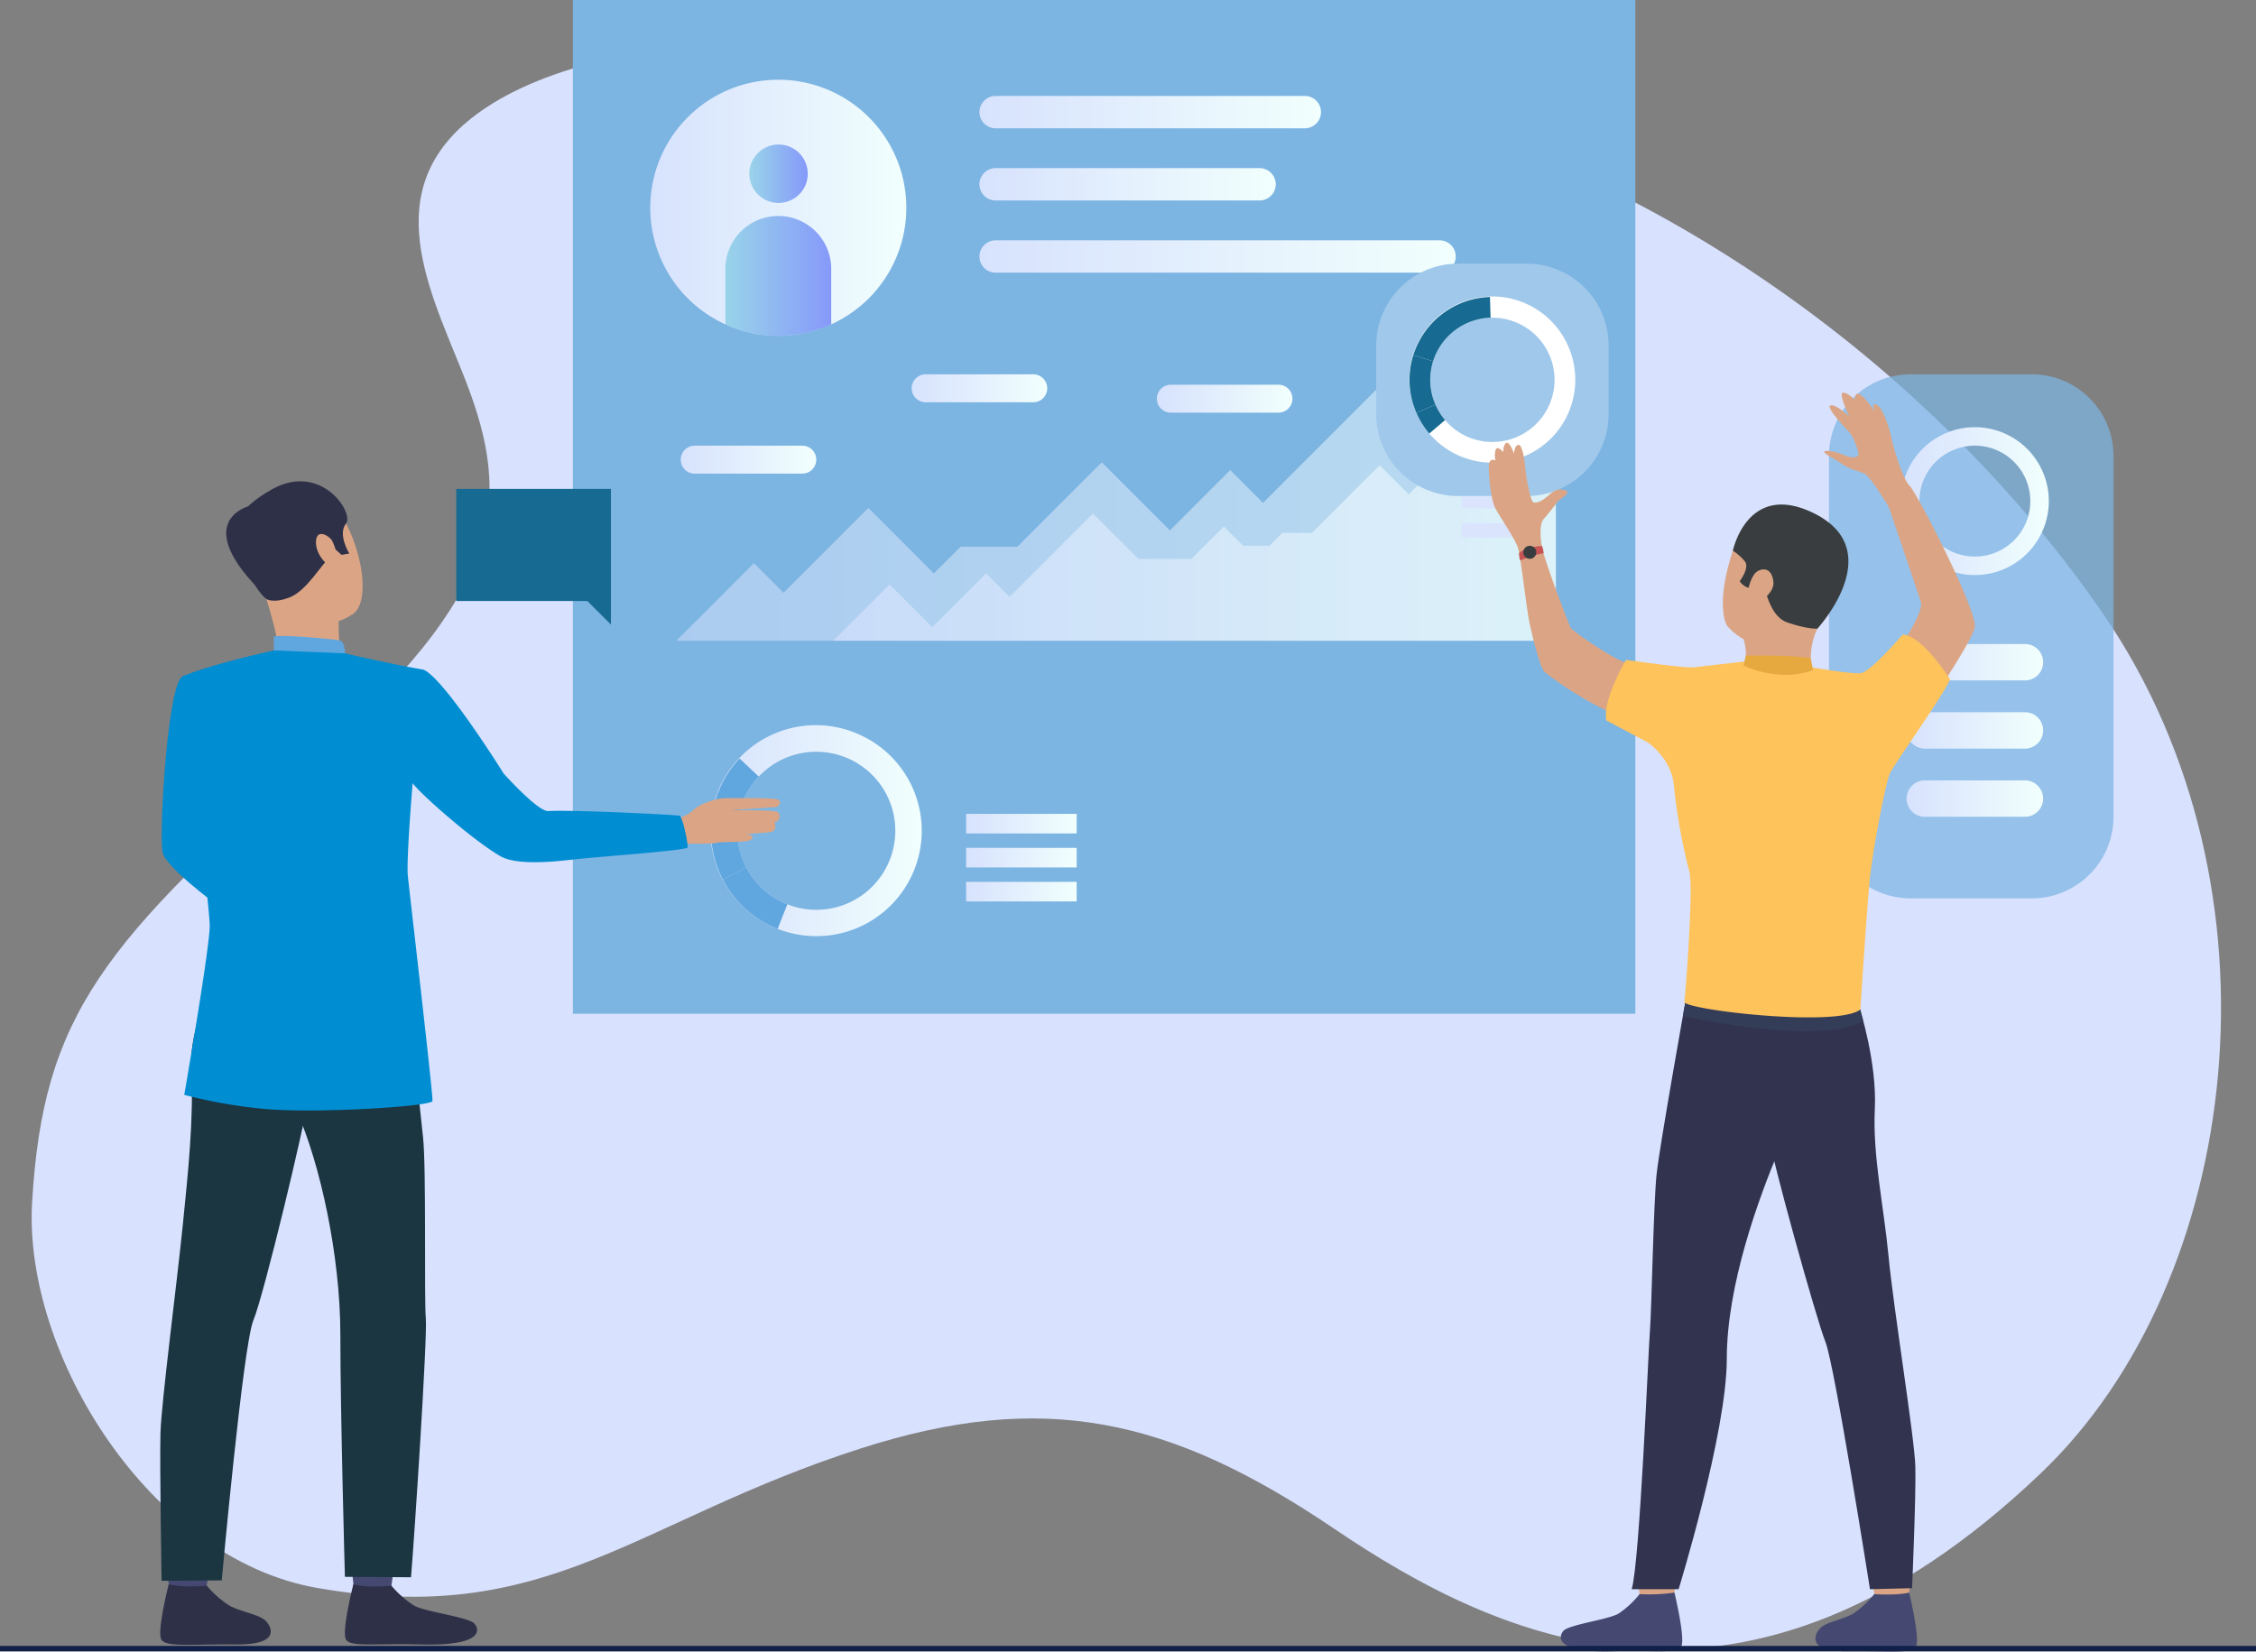
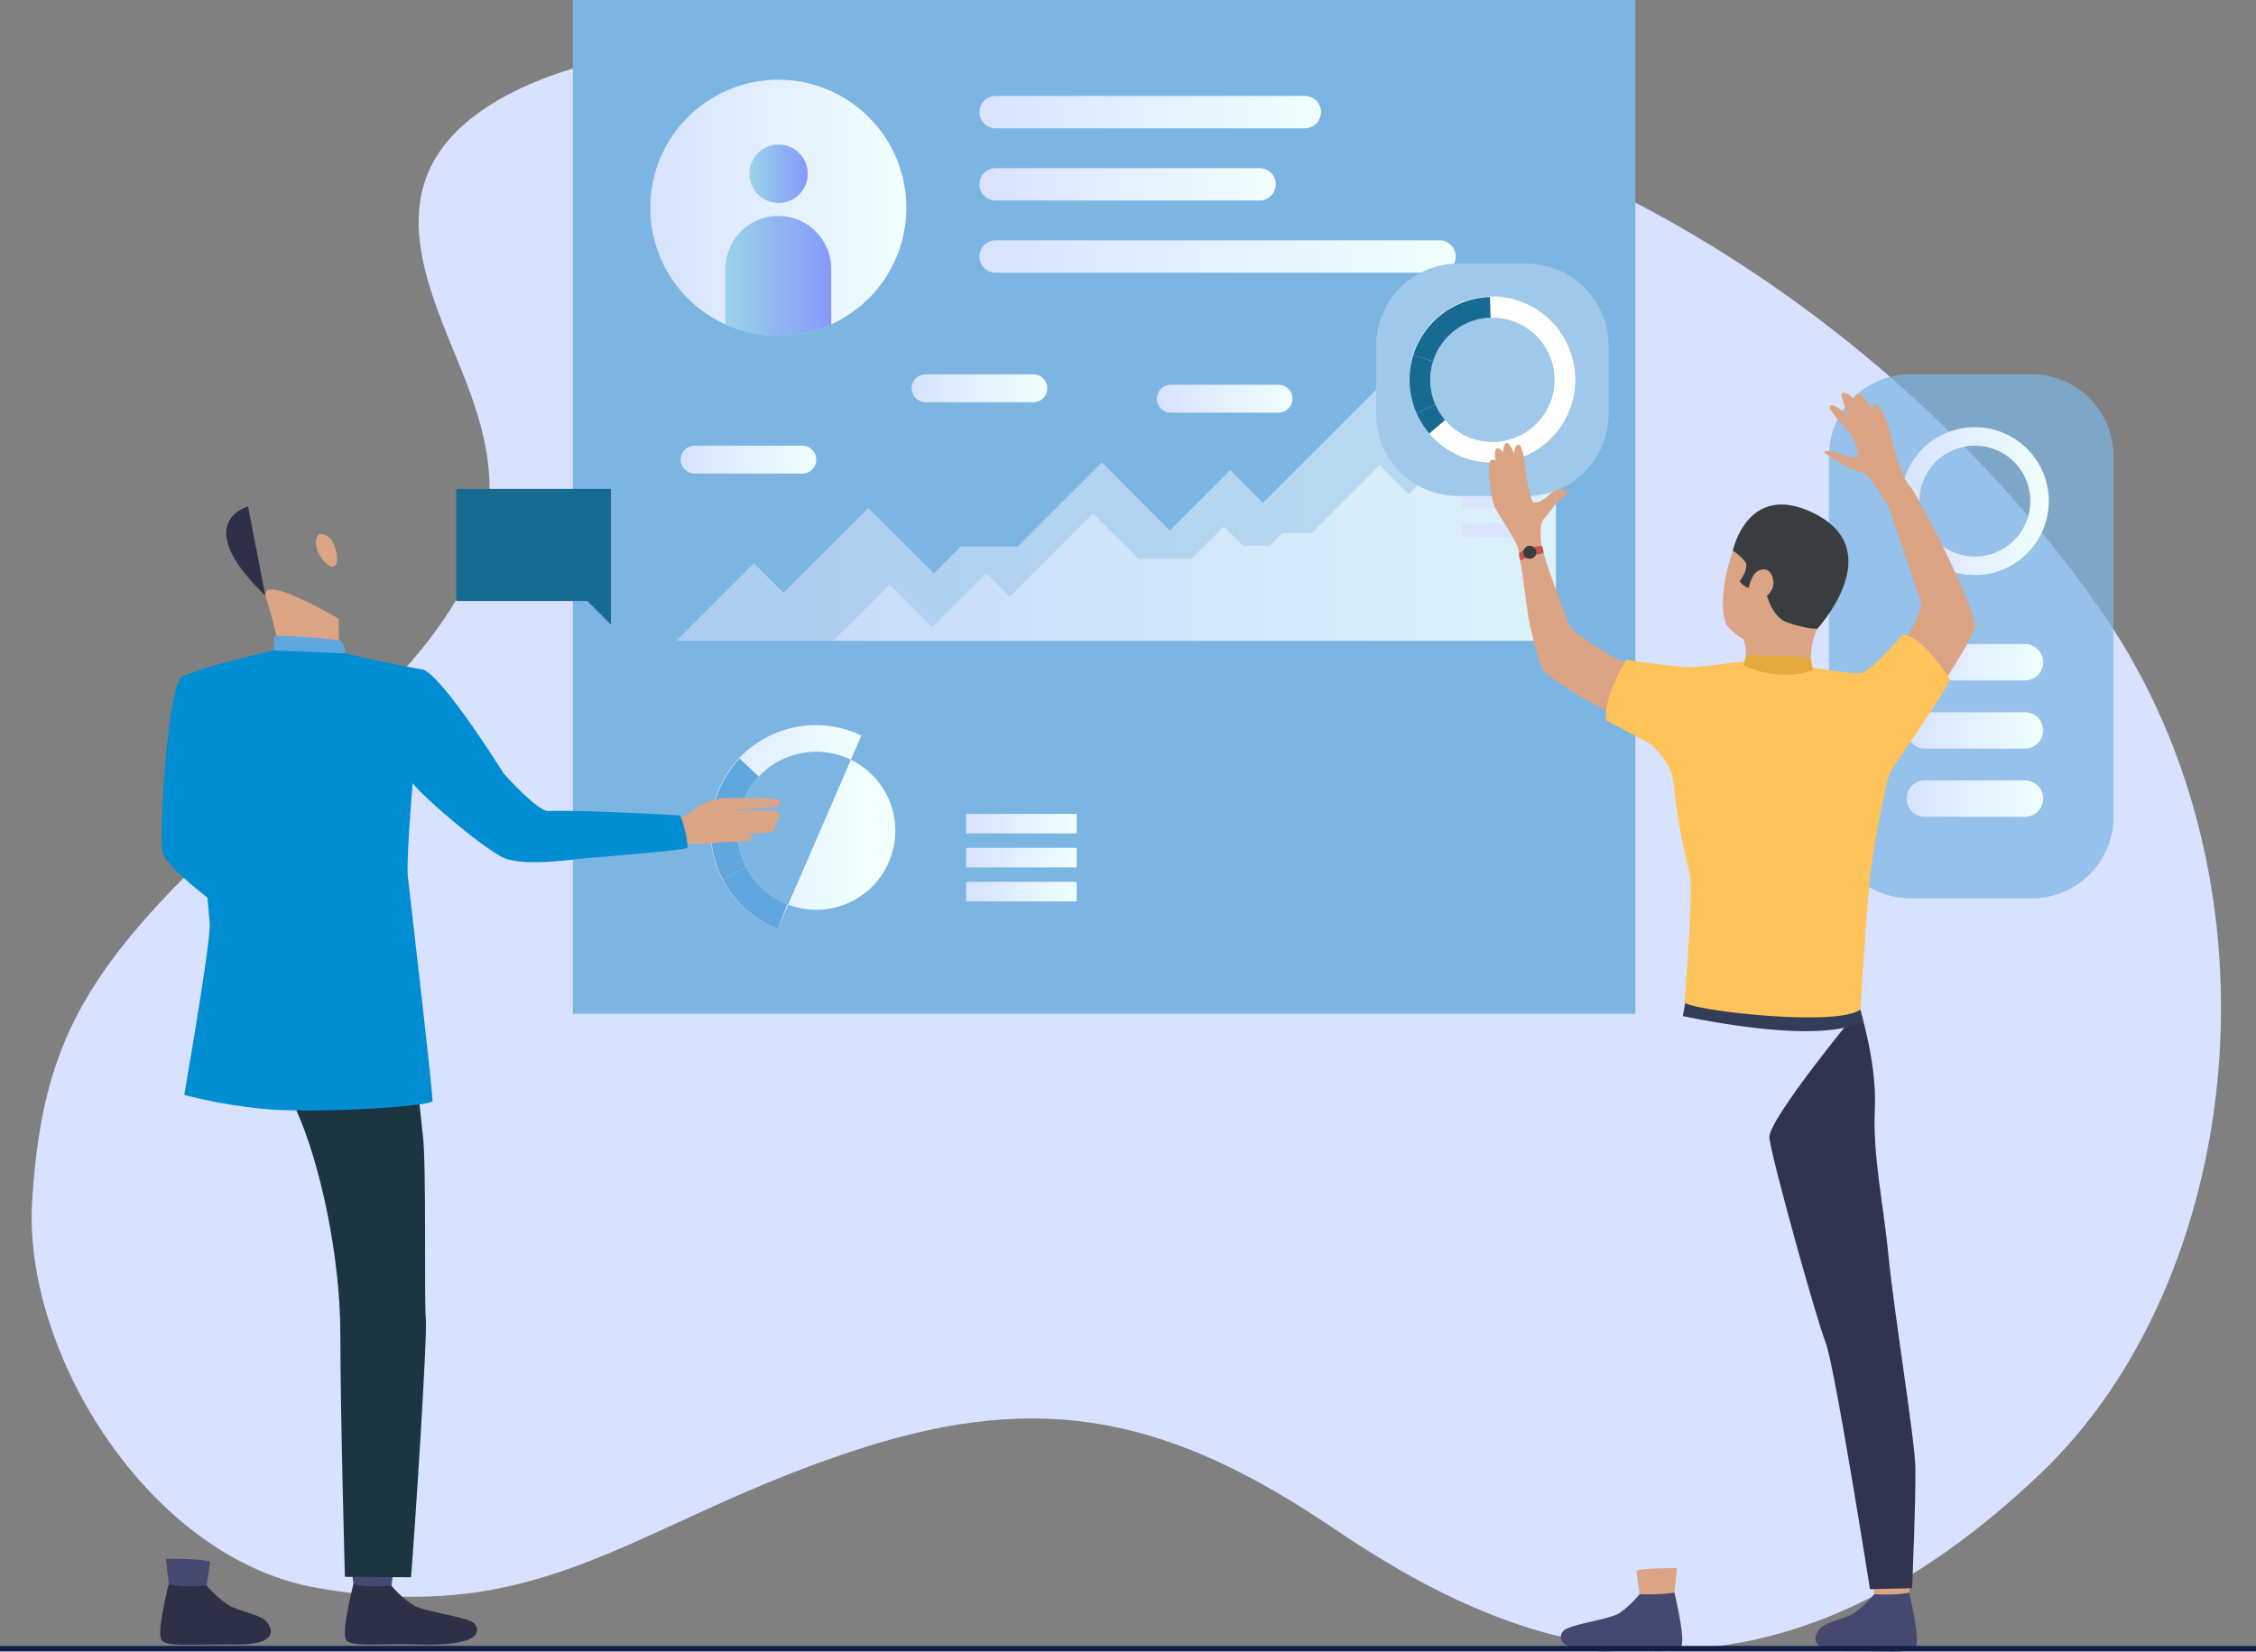
<svg xmlns="http://www.w3.org/2000/svg" width="570" height="417.355" viewBox="0 0 570 417.355">
  <rect x="0" y="0" width="570" height="417.355" fill="#808080" stroke="none" />
  <defs>
    <linearGradient id="linear-gradient" y1="0.5" x2="1" y2="0.5" gradientUnits="objectBoundingBox">
      <stop offset="0" stop-color="#d7e2fd" />
      <stop offset="1" stop-color="#f1fffd" />
    </linearGradient>
    <linearGradient id="linear-gradient-2" y1="0.5" x2="1" y2="0.5" gradientUnits="objectBoundingBox">
      <stop offset="0" stop-color="#7ecbe3" />
      <stop offset="1" stop-color="#6076fa" />
    </linearGradient>
  </defs>
  <g id="Visitor_Management_About" transform="translate(-178 -3098.068)">
    <g id="Group_315880" data-name="Group 315880" transform="translate(-5146.179 11246.6)">
      <path id="Path_144867" data-name="Path 144867" d="M1646.863,613.512c50.911-48.6,63.074-147.825,15.918-216.815-39.3-57.5-111.7-116.651-202.928-133.893s-171.152-17.223-205.717,5.555c-28.286,18.641-15.138,44.6-6.267,66.664,11.841,29.451,13.586,52.833-35.128,95.617-55.61,48.838-70.662,67.172-73.449,114.4-2.267,38.409,29.8,90.071,71.876,97.475,58.577,10.308,80.32-16.916,137.628-35.268,45.973-14.722,77.859-7.838,119.541,20.377S1572.15,684.832,1646.863,613.512Z" transform="translate(4193 -8389.796)" fill="#d8e1fe" />
      <g id="Group_315743" data-name="Group 315743" transform="translate(5439.458 -8155.6)">
        <g id="Group_315879" data-name="Group 315879" transform="translate(0 0)">
          <rect id="Rectangle_164810" data-name="Rectangle 164810" width="268.437" height="256.175" transform="translate(29.472 7.068)" fill="#7cb4e2" />
          <g id="Group_315760" data-name="Group 315760" transform="translate(49.008 27.221)">
            <path id="Path_145157" data-name="Path 145157" d="M1684.141,316.4a32.355,32.355,0,1,1-32.355-32.356A32.36,32.36,0,0,1,1684.141,316.4Z" transform="translate(-1619.431 -284.048)" fill="url(#linear-gradient)" />
            <path id="Path_145158" data-name="Path 145158" d="M1711.136,341.734a7.378,7.378,0,1,1-7.378-7.377A7.378,7.378,0,0,1,1711.136,341.734Z" transform="translate(-1671.34 -317.985)" opacity="0.72" fill="url(#linear-gradient-2)" />
            <path id="Path_145159" data-name="Path 145159" d="M1704.506,403.207v14.03a32.451,32.451,0,0,1-26.743,0v-14.03a13.371,13.371,0,0,1,26.743,0Z" transform="translate(-1658.78 -355.41)" opacity="0.72" fill="url(#linear-gradient-2)" />
          </g>
          <path id="Path_145160" data-name="Path 145160" d="M1957.244,304.794h-78.116a4.089,4.089,0,0,1-4.091-4.089h0a4.091,4.091,0,0,1,4.091-4.091h78.116a4.09,4.09,0,0,1,4.089,4.091h0A4.089,4.089,0,0,1,1957.244,304.794Z" transform="translate(-1742.849 -265.304)" fill="url(#linear-gradient)" />
          <path id="Path_145161" data-name="Path 145161" d="M1945.811,360.852h-66.683a4.089,4.089,0,0,1-4.091-4.09h0a4.09,4.09,0,0,1,4.091-4.09h66.683a4.09,4.09,0,0,1,4.09,4.09h0A4.089,4.089,0,0,1,1945.811,360.852Z" transform="translate(-1742.849 -303.119)" fill="url(#linear-gradient)" />
          <path id="Path_145162" data-name="Path 145162" d="M1991.288,416.911H1879.128a4.089,4.089,0,0,1-4.091-4.089h0a4.09,4.09,0,0,1,4.091-4.09h112.159a4.09,4.09,0,0,1,4.09,4.09h0A4.09,4.09,0,0,1,1991.288,416.911Z" transform="translate(-1742.849 -340.935)" fill="url(#linear-gradient)" />
          <g id="Group_315761" data-name="Group 315761" transform="translate(55.614 93.364)" opacity="0.52">
            <path id="Path_145163" data-name="Path 145163" d="M1639.731,562.919l19.59-19.591,7.469,7.47,21.44-21.44,16.555,16.554,6.755-6.753h14.344l21.326-21.328,17.208,17.208,15.253-15.251,8.285,8.284L1828.73,487.3l33.248,33.249v42.372Z" transform="translate(-1639.731 -487.297)" fill="url(#linear-gradient)" />
          </g>
          <g id="Group_315762" data-name="Group 315762" transform="translate(95.253 94.884)" opacity="0.64">
            <path id="Path_145164" data-name="Path 145164" d="M1761.537,566.069l14.22-14.22,10.8,10.8,13.594-13.594,5.927,5.927,21.063-21.061,11.487,11.485H1852l8.214-8.214,4.868,4.868h6.662l3.266-3.267h7.5l17.077-17.076,7.356,7.357,37.111-37.112v74.1Z" transform="translate(-1761.537 -491.968)" fill="url(#linear-gradient)" />
          </g>
          <g id="Group_315763" data-name="Group 315763" transform="translate(346.834 101.657)" opacity="0.72">
            <path id="Rectangle_164811" data-name="Rectangle 164811" d="M20.623,0H51.255A20.624,20.624,0,0,1,71.879,20.624V111.8a20.627,20.627,0,0,1-20.627,20.627H20.624A20.624,20.624,0,0,1,0,111.808V20.623A20.623,20.623,0,0,1,20.623,0Z" fill="#7cb4e2" />
          </g>
          <g id="Group_315765" data-name="Group 315765" transform="translate(366.435 169.813)">
            <g id="Group_315764" data-name="Group 315764">
              <path id="Rectangle_164812" data-name="Rectangle 164812" d="M4.6,0H29.908a4.6,4.6,0,0,1,4.6,4.6v0a4.6,4.6,0,0,1-4.6,4.6H4.6A4.6,4.6,0,0,1,0,4.6v0A4.6,4.6,0,0,1,4.6,0Z" fill="url(#linear-gradient)" />
            </g>
          </g>
          <g id="Group_315767" data-name="Group 315767" transform="translate(366.435 187.044)">
            <g id="Group_315766" data-name="Group 315766">
              <path id="Rectangle_164813" data-name="Rectangle 164813" d="M4.6,0H29.909a4.6,4.6,0,0,1,4.6,4.6v0a4.6,4.6,0,0,1-4.6,4.6H4.6A4.6,4.6,0,0,1,0,4.6v0A4.6,4.6,0,0,1,4.6,0Z" fill="url(#linear-gradient)" />
            </g>
          </g>
          <g id="Group_315769" data-name="Group 315769" transform="translate(366.435 204.274)">
            <g id="Group_315768" data-name="Group 315768">
              <path id="Rectangle_164814" data-name="Rectangle 164814" d="M4.6,0H29.908a4.6,4.6,0,0,1,4.6,4.6v0a4.6,4.6,0,0,1-4.6,4.6H4.6A4.6,4.6,0,0,1,0,4.6v0A4.6,4.6,0,0,1,4.6,0Z" fill="url(#linear-gradient)" />
            </g>
          </g>
          <g id="Group_315772" data-name="Group 315772" transform="translate(365.002 115.013)">
            <g id="Group_315771" data-name="Group 315771">
              <g id="Group_315770" data-name="Group 315770">
                <path id="Path_145165" data-name="Path 145165" d="M2626.73,566.219a18.682,18.682,0,1,0-35.183,12.582q.212.594.459,1.165a18.683,18.683,0,0,0,34.723-13.747Zm-12.874,19.48a13.995,13.995,0,0,1-17.562-7.6c-.122-.285-.239-.576-.344-.874a14.007,14.007,0,1,1,17.905,8.473Z" transform="translate(-2590.451 -553.822)" fill="url(#linear-gradient)" />
              </g>
            </g>
          </g>
          <path id="Rectangle_164815" data-name="Rectangle 164815" d="M3.535,0H30.72a3.535,3.535,0,0,1,3.535,3.535v0a3.534,3.534,0,0,1-3.534,3.534H3.535A3.535,3.535,0,0,1,0,3.535v0A3.535,3.535,0,0,1,3.535,0Z" transform="translate(56.708 119.69)" fill="url(#linear-gradient)" />
          <path id="Rectangle_164816" data-name="Rectangle 164816" d="M3.534,0H30.721a3.534,3.534,0,0,1,3.534,3.534v0A3.535,3.535,0,0,1,30.72,7.069H3.534A3.534,3.534,0,0,1,0,3.534v0A3.534,3.534,0,0,1,3.534,0Z" transform="translate(115.061 101.657)" fill="url(#linear-gradient)" />
          <path id="Rectangle_164817" data-name="Rectangle 164817" d="M3.536,0H30.72a3.534,3.534,0,0,1,3.534,3.534v0a3.533,3.533,0,0,1-3.533,3.533H3.533A3.533,3.533,0,0,1,0,3.536v0A3.536,3.536,0,0,1,3.536,0Z" transform="translate(177.015 104.282)" fill="url(#linear-gradient)" />
          <g id="Group_315779" data-name="Group 315779" transform="translate(64.325 190.368)">
            <g id="Group_315774" data-name="Group 315774" transform="translate(0 0)">
              <g id="Group_315773" data-name="Group 315773">
-                 <path id="Path_145166" data-name="Path 145166" d="M1704.527,787.948a26.631,26.631,0,1,0-22.78,48.144c.541.257,1.088.494,1.637.71a26.631,26.631,0,0,0,21.142-48.855Zm6.659,32.612a19.94,19.94,0,0,1-25.36,10.04c-.412-.161-.822-.339-1.228-.53a19.967,19.967,0,1,1,26.588-9.509Z" transform="translate(-1666.5 -785.383)" fill="url(#linear-gradient)" />
+                 <path id="Path_145166" data-name="Path 145166" d="M1704.527,787.948a26.631,26.631,0,1,0-22.78,48.144c.541.257,1.088.494,1.637.71Zm6.659,32.612a19.94,19.94,0,0,1-25.36,10.04c-.412-.161-.822-.339-1.228-.53a19.967,19.967,0,1,1,26.588-9.509Z" transform="translate(-1666.5 -785.383)" fill="url(#linear-gradient)" />
              </g>
            </g>
            <g id="Group_315776" data-name="Group 315776" transform="translate(0 8.371)">
              <g id="Group_315775" data-name="Group 315775">
                <path id="Path_145167" data-name="Path 145167" d="M1675.451,838.643l-5.9,3.094a26.674,26.674,0,0,1,4.2-30.629l4.852,4.572a20,20,0,0,0-3.148,22.963Z" transform="translate(-1666.5 -811.108)" fill="#60a6df" />
              </g>
            </g>
            <g id="Group_315778" data-name="Group 315778" transform="translate(3.047 35.906)">
              <g id="Group_315777" data-name="Group 315777">
                <path id="Path_145168" data-name="Path 145168" d="M1692.143,905.03l-2.442,6.2c-.549-.216-1.1-.453-1.637-.71a26.51,26.51,0,0,1-12.2-11.709l5.9-3.094a19.881,19.881,0,0,0,9.146,8.779C1691.321,904.69,1691.731,904.869,1692.143,905.03Z" transform="translate(-1675.864 -895.72)" fill="#60a6df" />
              </g>
            </g>
          </g>
          <rect id="Rectangle_164818" data-name="Rectangle 164818" width="13.657" height="3.679" transform="translate(254.053 124.501)" fill="#dae5fd" />
          <rect id="Rectangle_164819" data-name="Rectangle 164819" width="13.657" height="3.68" transform="translate(254.053 131.86)" fill="#dae5fd" />
          <rect id="Rectangle_164820" data-name="Rectangle 164820" width="13.657" height="3.679" transform="translate(254.053 139.22)" fill="#dae5fd" />
          <path id="Rectangle_164821" data-name="Rectangle 164821" d="M20.705,0H38.019a20.7,20.7,0,0,1,20.7,20.7V38.02a20.7,20.7,0,0,1-20.7,20.7H20.705A20.705,20.705,0,0,1,0,38.017V20.705A20.705,20.705,0,0,1,20.705,0Z" transform="translate(232.435 73.693)" fill="#a0c8ea" />
          <g id="Group_315825" data-name="Group 315825" transform="translate(240.851 82.109)">
            <g id="Group_315818" data-name="Group 315818">
              <g id="Group_315817" data-name="Group 315817">
                <path id="Path_145187" data-name="Path 145187" d="M2403.253,595.669a20.939,20.939,0,1,0-39.432,14.1q.237.664.515,1.305a20.94,20.94,0,0,0,38.917-15.408ZM2388.824,617.5a15.675,15.675,0,0,1-19.681-8.518c-.139-.319-.268-.647-.389-.979a15.7,15.7,0,1,1,20.07,9.5Z" transform="translate(-2362.592 -581.775)" fill="#fff" />
              </g>
            </g>
            <g id="Group_315820" data-name="Group 315820" transform="translate(0.956 0.009)">
              <g id="Group_315819" data-name="Group 315819">
                <path id="Path_145188" data-name="Path 145188" d="M2370.531,598.061l-5-1.562a20.965,20.965,0,0,1,19.363-14.694l.157,5.239a15.724,15.724,0,0,0-14.518,11.018Z" transform="translate(-2365.529 -581.804)" fill="#176a92" />
              </g>
            </g>
            <g id="Group_315822" data-name="Group 315822" transform="translate(0 14.704)">
              <g id="Group_315821" data-name="Group 315821">
                <path id="Path_145189" data-name="Path 145189" d="M2369.143,639.463l-4.806,2.092q-.277-.64-.515-1.305a20.845,20.845,0,0,1-.274-13.292l5,1.562a15.637,15.637,0,0,0,.2,9.964C2368.875,638.817,2369,639.145,2369.143,639.463Z" transform="translate(-2362.592 -626.958)" fill="#176a92" />
              </g>
            </g>
            <g id="Group_315824" data-name="Group 315824" transform="translate(1.744 27.209)">
              <g id="Group_315823" data-name="Group 315823">
                <path id="Path_145190" data-name="Path 145190" d="M2371.2,672.691a20.824,20.824,0,0,1-3.246-5.213l4.807-2.092a15.621,15.621,0,0,0,2.431,3.909Z" transform="translate(-2367.952 -665.386)" fill="#176a92" />
              </g>
            </g>
          </g>
          <g id="Group_315833" data-name="Group 315833" transform="translate(0 130.612)">
            <path id="Path_145193" data-name="Path 145193" d="M1468.835,601.759h39.083v34.294l-5.966-5.966h-33.117Z" transform="translate(-1468.835 -601.759)" fill="#176a92" />
          </g>
          <rect id="Rectangle_164834" data-name="Rectangle 164834" width="27.933" height="4.948" transform="translate(128.817 229.916)" fill="url(#linear-gradient)" />
          <rect id="Rectangle_164835" data-name="Rectangle 164835" width="27.933" height="4.947" transform="translate(128.817 221.327)" fill="url(#linear-gradient)" />
          <rect id="Rectangle_164836" data-name="Rectangle 164836" width="27.933" height="4.949" transform="translate(128.817 212.738)" fill="url(#linear-gradient)" />
          <g id="Group_315876" data-name="Group 315876" transform="translate(-74.785 128.693)">
            <g id="Group_315835" data-name="Group 315835" transform="translate(129.476 80.055)">
              <path id="Path_145195" data-name="Path 145195" d="M1876.147,916.016s3.452-.641,5.2-2.418,6.443-3.064,7.949-3.022,12.6-.189,13.533.4.145,1.924-.963,1.914-11.357.783-11.357.783,11.378-.246,12.145.436a1.491,1.491,0,0,1-.793,2.586s1.168,2.339-1.622,2.542l-5.559.423s2.947.3,1.063,1.511c-1,.644-7.363.364-8.617.714s-8.942.159-8.942.159Z" transform="translate(-1876.147 -910.564)" fill="#dba585" />
            </g>
            <g id="Group_315836" data-name="Group 315836" transform="translate(0.367 48.781)">
              <path id="Path_145198" data-name="Path 145198" d="M1565.923,844.381s-2.074,29.074,3.607,32.554c3.56,2.178,17.749,9.532,17.328,10.91s-8.012,12.268-8.012,12.268-27.254-17.948-28.134-23.6c-.858-5.526,1.341-42.57,5.087-44.277,2.807-1.278,4.288-.219,7.823,2.4C1568.585,838.32,1565.923,844.381,1565.923,844.381Z" transform="translate(-1550.527 -831.69)" fill="#008dd1" />
            </g>
            <g id="Group_315839" data-name="Group 315839" transform="translate(1.457 272.296)">
              <g id="Group_315838" data-name="Group 315838">
                <g id="Group_315837" data-name="Group 315837">
                  <path id="Path_145199" data-name="Path 145199" d="M1564.414,1396.165s-.848,5.881-.954,6.765-9.428-.52-9.428-.52l-.755-7S1563.247,1395.335,1564.414,1396.165Z" transform="translate(-1553.276 -1395.405)" fill="#454971" />
                </g>
              </g>
            </g>
            <g id="Group_315842" data-name="Group 315842" transform="translate(0 278.676)">
              <g id="Group_315841" data-name="Group 315841">
                <g id="Group_315840" data-name="Group 315840">
                  <path id="Path_145200" data-name="Path 145200" d="M1561.342,1411.893a25.175,25.175,0,0,0,5.811,5.09c2.855,1.544,7.346,2.157,9.035,3.756,1.22,1.155,4.441,6.125-7.422,6.025s-17.586.7-18.858-1.2,1.84-14.065,1.84-14.065S1554.557,1412.505,1561.342,1411.893Z" transform="translate(-1549.602 -1411.496)" fill="#2e3048" />
                </g>
              </g>
            </g>
            <g id="Group_315845" data-name="Group 315845" transform="translate(48.112 272.296)">
              <g id="Group_315844" data-name="Group 315844">
                <g id="Group_315843" data-name="Group 315843">
                  <path id="Path_145201" data-name="Path 145201" d="M1682.079,1396.165s-.847,5.881-.951,6.765-9.429-.52-9.429-.52l-.756-7S1680.914,1395.335,1682.079,1396.165Z" transform="translate(-1670.942 -1395.405)" fill="#454971" />
                </g>
              </g>
            </g>
            <g id="Group_315848" data-name="Group 315848" transform="translate(46.654 278.676)">
              <g id="Group_315847" data-name="Group 315847">
                <g id="Group_315846" data-name="Group 315846">
                  <path id="Path_145202" data-name="Path 145202" d="M1679.007,1411.893a25.169,25.169,0,0,0,5.81,5.09c2.857,1.544,13.369,2.814,15.058,4.415,1.221,1.153,3.247,5.8-13.446,5.367-11.861-.311-17.585.7-18.858-1.2s1.841-14.065,1.841-14.065S1672.06,1412.575,1679.007,1411.893Z" transform="translate(-1667.267 -1411.496)" fill="#2e3048" />
                </g>
              </g>
            </g>
            <g id="Group_315851" data-name="Group 315851" transform="translate(0 121.893)">
              <g id="Group_315850" data-name="Group 315850">
                <g id="Group_315849" data-name="Group 315849">
-                   <path id="Path_145203" data-name="Path 145203" d="M1565.541,1016.081s-8.76,13.919-8.106,26.5-.781,26.02-2.1,39.161c-1.468,14.649-5.463,45.139-5.682,52.975s.286,37.324.286,37.324l15.195-.114s5.393-59.571,8.005-65.758,13.344-50.941,13.779-55.891S1565.541,1016.081,1565.541,1016.081Z" transform="translate(-1549.602 -1016.081)" fill="#1b3541" />
-                 </g>
+                   </g>
              </g>
            </g>
            <g id="Group_315854" data-name="Group 315854" transform="translate(11.53 119.495)">
              <g id="Group_315853" data-name="Group 315853">
                <g id="Group_315852" data-name="Group 315852">
                  <path id="Path_145204" data-name="Path 145204" d="M1629.2,1014.317s3.46,34.2,4.332,41.9.274,41.06.71,45.874-2.913,55.709-3.738,65.4l-16.7-.106s-1.152-41.173-1.152-61.177-5.133-43.291-11.013-56.49-19.342-13.512-22.958-38C1578.682,1011.719,1624.306,1006.551,1629.2,1014.317Z" transform="translate(-1578.682 -1010.034)" fill="#1b3541" />
                </g>
              </g>
            </g>
            <g id="Group_315857" data-name="Group 315857" transform="translate(20.102 1.598)">
              <g id="Group_315856" data-name="Group 315856">
                <g id="Group_315855" data-name="Group 315855">
-                   <path id="Path_145205" data-name="Path 145205" d="M1605.388,715.649s10.437-6.971,17.766.5,10.931,25.028,5.669,28.531-14.193,4.424-18.43-.332-8.761-12.006-9.873-17.3S1602.744,717.878,1605.388,715.649Z" transform="translate(-1600.299 -712.693)" fill="#dba585" />
-                 </g>
+                   </g>
              </g>
            </g>
            <g id="Group_315860" data-name="Group 315860" transform="translate(26.542 27.333)">
              <g id="Group_315859" data-name="Group 315859">
                <g id="Group_315858" data-name="Group 315858">
                  <path id="Path_145206" data-name="Path 145206" d="M1635.077,785.03s-.137,7.334.673,8.9-15.233,1.6-15.233,1.6a105.731,105.731,0,0,0-3.771-15.692C1614.277,772.654,1635.077,785.03,1635.077,785.03Z" transform="translate(-1616.543 -777.597)" fill="#dba585" />
                </g>
              </g>
            </g>
            <g id="Group_315863" data-name="Group 315863" transform="translate(18.697 0)">
              <g id="Group_315862" data-name="Group 315862">
                <g id="Group_315861" data-name="Group 315861">
-                   <path id="Path_145207" data-name="Path 145207" d="M1604.864,738.411s1.838,1.234,6.074-.492,8.223-8.843,9.908-9.919,1.45-2.159,1.45-2.159l1.543,1.408,1.981-.336s-3.013-4.813-.832-7.582-6.778-16.288-19.723-8.033c0,0-10.132,5.539-8.286,11.609S1601.715,735.914,1604.864,738.411Z" transform="translate(-1596.756 -708.661)" fill="#2e3048" />
-                 </g>
+                   </g>
              </g>
            </g>
            <g id="Group_315866" data-name="Group 315866" transform="translate(28.686 39.081)">
              <g id="Group_315865" data-name="Group 315865">
                <g id="Group_315864" data-name="Group 315864">
                  <path id="Path_145208" data-name="Path 145208" d="M1639.963,811.62s-.051-2.988-1.4-3.274-14.948-1.595-16.611-.94v3.48S1625.15,812.858,1639.963,811.62Z" transform="translate(-1621.948 -807.225)" fill="#60a6df" />
                </g>
              </g>
            </g>
            <g id="Group_315869" data-name="Group 315869" transform="translate(39.329 13.316)">
              <g id="Group_315868" data-name="Group 315868">
                <g id="Group_315867" data-name="Group 315867">
                  <path id="Path_145209" data-name="Path 145209" d="M1652.879,743.937c-.49-.975-3.815-3.308-4.075.091s3.267,7.058,4.591,6.361S1654.122,746.411,1652.879,743.937Z" transform="translate(-1648.79 -742.246)" fill="#dba585" />
                </g>
              </g>
            </g>
            <g id="Group_315872" data-name="Group 315872" transform="translate(16.668 6.35)">
              <g id="Group_315871" data-name="Group 315871">
                <g id="Group_315870" data-name="Group 315870">
                  <path id="Path_145210" data-name="Path 145210" d="M1597.146,724.677s-14.927,4,4.367,22.531Z" transform="translate(-1591.639 -724.677)" fill="#2e3048" />
                </g>
              </g>
            </g>
            <g id="Group_315875" data-name="Group 315875" transform="translate(3.324 42.742)">
              <g id="Group_315874" data-name="Group 315874">
                <g id="Group_315873" data-name="Group 315873">
                  <path id="Path_145211" data-name="Path 145211" d="M1621.218,821.335c-9.674-1.7-19.856-4.142-19.856-4.142l-18.015-.734s-16.535,3.64-23.046,6.58c-.618.279-.62,14.751-2.315,18.546l5.4,11.39s3.118,22.56,3.765,32.6c.3,4.6-6.43,43.192-6.43,43.192a124.228,124.228,0,0,0,19.505,3.479c12.3,1.356,43.017-.49,43.21-1.941s-5.949-54.076-6.221-56.8c-.417-4.182,1.208-23.511,1.208-23.511,2.317,3.113,15.711,14.788,22.25,18.494,4.651,2.64,16.062,1.027,19.42.684,7.275-.742,27.368-2.179,27.762-2.9.312-.428-1.155-7.753-2-8.034-.737-.247-26.677-1.527-33.182-1.191-2.641.137-11.252-9.481-11.252-9.481S1626.555,823.732,1621.218,821.335Z" transform="translate(-1557.986 -816.459)" fill="#008dd1" />
                </g>
              </g>
            </g>
          </g>
          <g id="Group_316917" data-name="Group 316917" transform="translate(260.882 106.281)">
            <g id="Group_315781" data-name="Group 315781" transform="translate(59.134 29.47)">
              <g id="Group_315780" data-name="Group 315780">
                <path id="Path_145169" data-name="Path 145169" d="M2423.7,759.673s-2.962-5.186,1.738-19.085c4.544-13.443,20.279-12.224,25.281-3.612s3.311,13.961-4.051,23.685S2426.761,764.118,2423.7,759.673Z" transform="translate(-2422.784 -730.487)" fill="#dba585" />
              </g>
            </g>
            <g id="Group_315783" data-name="Group 315783" transform="translate(96.603 297.056)">
              <g id="Group_315782" data-name="Group 315782">
                <path id="Path_145170" data-name="Path 145170" d="M2519.273,1420.316s.779,5.708.876,6.566,8.661-.506,8.661-.506l.694-6.794S2520.344,1419.512,2519.273,1420.316Z" transform="translate(-2519.273 -1419.581)" fill="#dba585" />
              </g>
            </g>
            <g id="Group_315785" data-name="Group 315785" transform="translate(82.526 303.245)">
              <g id="Group_315784" data-name="Group 315784">
                <path id="Path_145171" data-name="Path 145171" d="M2497.883,1435.905a23.614,23.614,0,0,1-5.336,4.938c-2.624,1.5-6.749,2.094-8.3,3.645-1.121,1.121-4.08,5.943,6.821,5.847s16.156.68,17.321-1.168-1.688-13.648-1.688-13.648S2504.031,1436.273,2497.883,1435.905Z" transform="translate(-2483.022 -1435.519)" fill="#454971" />
              </g>
            </g>
            <g id="Group_315787" data-name="Group 315787" transform="translate(37.305 297.056)">
              <g id="Group_315786" data-name="Group 315786">
                <path id="Path_145172" data-name="Path 145172" d="M2366.569,1420.316s.778,5.708.875,6.566,8.662-.506,8.662-.506l.694-6.794S2367.639,1419.512,2366.569,1420.316Z" transform="translate(-2366.569 -1419.581)" fill="#dba585" />
              </g>
            </g>
            <g id="Group_315789" data-name="Group 315789" transform="translate(18.193 303.245)">
              <g id="Group_315788" data-name="Group 315788">
                <path id="Path_145173" data-name="Path 145173" d="M2337.249,1435.905a23.626,23.626,0,0,1-5.339,4.938c-2.625,1.5-12.283,2.731-13.834,4.284-1.121,1.121-2.984,5.63,12.352,5.208,10.9-.3,16.155.68,17.323-1.168s-1.689-13.648-1.689-13.648A45.317,45.317,0,0,1,2337.249,1435.905Z" transform="translate(-2317.351 -1435.519)" fill="#454971" />
              </g>
            </g>
            <g id="Group_315791" data-name="Group 315791" transform="translate(70.89 155.659)">
              <g id="Group_315790" data-name="Group 315790">
                <path id="Path_145174" data-name="Path 145174" d="M2475.888,1055.453s4.39,13.645,3.812,25.4,2.271,24.629,3.437,36.911c1.3,13.694,6.61,46.115,6.8,53.441s-.826,30.717-.826,30.717l-10.636.258s-8.932-56.678-11.245-62.463-13.786-47.011-14.171-51.638S2475.888,1055.453,2475.888,1055.453Z" transform="translate(-2453.058 -1055.453)" fill="#32344f" />
              </g>
            </g>
            <g id="Group_315793" data-name="Group 315793" transform="translate(36.098 151.342)">
              <g id="Group_315792" data-name="Group 315792">
-                 <path id="Path_145175" data-name="Path 145175" d="M2376.987,1047.23s-6.458,36.08-7.229,43.276-1.284,34.831-1.671,39.33-2.569,58.863-4.626,65.546h11.859s12.175-39.521,12.175-58.221,8.065-40.652,13.27-52.988,17.119-12.629,20.318-35.52C2421.083,1048.652,2381.319,1039.97,2376.987,1047.23Z" transform="translate(-2363.461 -1044.335)" fill="#32344f" />
-               </g>
+                 </g>
            </g>
            <g id="Group_315795" data-name="Group 315795" transform="translate(64.289 58.069)">
              <g id="Group_315794" data-name="Group 315794">
                <path id="Path_145176" data-name="Path 145176" d="M2436.126,808.392s1.338,3.895,0,6.672,17.092,1.11,17.092,1.11-.833-5.741,1.573-10.463S2436.126,808.392,2436.126,808.392Z" transform="translate(-2436.057 -804.136)" fill="#dba585" />
              </g>
            </g>
            <g id="Group_315797" data-name="Group 315797" transform="translate(49.032 154.237)">
              <g id="Group_315796" data-name="Group 315796">
                <path id="Path_145177" data-name="Path 145177" d="M2442.31,1056.185s-6.628,6.808-45.543-1.06l.592-3.335,44.241,1.665Z" transform="translate(-2396.767 -1051.79)" fill="#343d57" />
              </g>
            </g>
            <g id="Group_315799" data-name="Group 315799" transform="translate(7.315 22.508)">
              <g id="Group_315798" data-name="Group 315798">
                <path id="Path_145178" data-name="Path 145178" d="M2343.593,759.951s-6.807.693-8.752,1.064-15.034-2.341-17.719-2.62-14.138-8.124-14.508-9.049-6.967-17.627-7.337-21.239-6.425-1.747-5.906.742c.97,4.655,2.218,15.956,2.9,19.231.737,3.537,2.715,11.547,3.828,12.533s11.422,8.828,21.515,12.163a85.85,85.85,0,0,1,17.693,8.242h49.748s19.349-27.658,19.767-31.826-13.516-31.865-16.3-35.337-6.795,1.133-6.795,1.133,8.325,24.425,9.436,27.9-9.682,18.73-12.647,18.777-10.573-.927-13.952-1.065a23.651,23.651,0,0,1-6.946-1.622Z" transform="translate(-2289.339 -712.559)" fill="#dba585" />
              </g>
            </g>
            <g id="Group_315801" data-name="Group 315801" transform="translate(29.572 61.168)">
              <g id="Group_315800" data-name="Group 315800">
                <path id="Path_145179" data-name="Path 145179" d="M2357.212,839.325s6.09,4.047,6.646,10.991a144.222,144.222,0,0,0,3.889,21.671c1.112,3.749-.972,30.977-1.25,32.919s38.495,6.565,44.45,1.944c0,0,1.667-25.42,2.361-32.642s4.029-24.725,5.14-27.087,14.584-21.261,15.14-23.752c0,0-6.971-11.114-11.97-11.253,0,0-7.942,9.308-10.531,9.724s-18.462-2.493-18.466-2.515c0,0-1.732,2.358-10.94-.419,0,0-10.969,1.238-12.752,1.465-2.162.276-17.18-1.885-17.18-1.885s-6.025,10.174-4.97,15.311Z" transform="translate(-2346.654 -812.117)" fill="#fec35b" />
              </g>
            </g>
            <g id="Group_315803" data-name="Group 315803" transform="translate(0 12.664)">
              <g id="Group_315802" data-name="Group 315802">
                <path id="Path_145180" data-name="Path 145180" d="M2284.1,714.771s-1.36-6.437.278-8.286c.931-1.051,3.172-3.838,3.377-4.248s2.609-1.79,2.609-2.455-2.353-1.485-4.4.409-3.326,2.3-4.144,2.1-2-7.01-2.1-8.7-.754-6.139-1.811-5.833-1,2.251-1,2.251-1.229-3.378-2.046-2.712-.716,2.3-.716,2.3-1.535-1.892-1.946-.512a4.784,4.784,0,0,0,0,2.61s-1.586-.87-1.687,1.279.461,8.443,1.586,10.694,5.338,8.141,5.843,10.441S2284.1,714.771,2284.1,714.771Z" transform="translate(-2270.5 -687.209)" fill="#dba585" />
              </g>
            </g>
            <g id="Group_315805" data-name="Group 315805" transform="translate(84.74 0)">
              <g id="Group_315804" data-name="Group 315804">
                <path id="Path_145181" data-name="Path 145181" d="M2505.048,683.516s-4.629-7.779-6.2-8.474-3.8-1.088-5.742-2.478-4.514-2.547-4.375-3.009,2.431-.278,4.885.786,3.53.55,3.762-.005-1.307-4.477-2.05-5.4-6.019-6.235-5.14-7.021,4.307,2.129,4.862,2.731c0,0-2.732-5.741-1.665-6.019s3.054,1.761,3.054,1.761-.231-4.909,5.048,3.055c0,0-1.111-2.639.51-1.759s3.2,5.834,3.7,8.334,2.819,10.467,4.789,12.388S2505.048,683.516,2505.048,683.516Z" transform="translate(-2488.723 -654.596)" fill="#dba585" />
              </g>
            </g>
            <g id="Group_315807" data-name="Group 315807" transform="translate(61.665 28.288)">
              <g id="Group_315806" data-name="Group 315806">
                <path id="Path_145182" data-name="Path 145182" d="M2450.659,758.8s-2.439.215-7.625-1.575-5.573-10.86-6.694-9.785c-2.289,2.192-4.45.678-5.315-.617,0,0,2.532-3.335,1.359-4.94a12.461,12.461,0,0,0-3.083-2.776s3.647-17.581,20.246-9.572C2469,738.919,2450.659,758.8,2450.659,758.8Z" transform="translate(-2429.302 -727.444)" fill="#393d3f" />
              </g>
            </g>
            <g id="Group_315809" data-name="Group 315809" transform="translate(64.358 66.431)">
              <g id="Group_315808" data-name="Group 315808">
                <path id="Path_145183" data-name="Path 145183" d="M2436.236,828.236l.585-2.541s10.594-.216,16.375.621l.609,3.04S2446.4,832.713,2436.236,828.236Z" transform="translate(-2436.236 -825.671)" fill="#e5a940" />
              </g>
            </g>
            <g id="Group_315811" data-name="Group 315811" transform="translate(65.486 44.679)">
              <g id="Group_315810" data-name="Group 315810">
                <path id="Path_145184" data-name="Path 145184" d="M2440.626,771.036c.963-1.6,4.521-2.677,4.939,1.853.323,3.512-6.36,7.347-6.421,4.075A9.886,9.886,0,0,1,2440.626,771.036Z" transform="translate(-2439.141 -769.655)" fill="#dba585" />
              </g>
            </g>
            <g id="Group_315813" data-name="Group 315813" transform="translate(7.657 38.766)">
              <g id="Group_315812" data-name="Group 315812">
                <path id="Path_145185" data-name="Path 145185" d="M2295.929,754.426s-3.841.092-5.7,1.768a3.808,3.808,0,0,0,.31,1.9,23.583,23.583,0,0,1,5.854-1.836S2296.374,754.871,2295.929,754.426Z" transform="translate(-2290.217 -754.426)" fill="#c75454" />
              </g>
            </g>
            <g id="Group_315815" data-name="Group 315815" transform="translate(8.712 38.713)">
              <g id="Group_315814" data-name="Group 315814">
                <path id="Path_145186" data-name="Path 145186" d="M2293.065,755.295a1.644,1.644,0,1,0,2.154-.875A1.644,1.644,0,0,0,2293.065,755.295Z" transform="translate(-2292.936 -754.29)" fill="#393d3f" />
              </g>
            </g>
          </g>
        </g>
      </g>
    </g>
    <rect id="Rectangle_164677" data-name="Rectangle 164677" width="570" height="1.335" transform="translate(178 3514)" fill="#102048" />
  </g>
</svg>